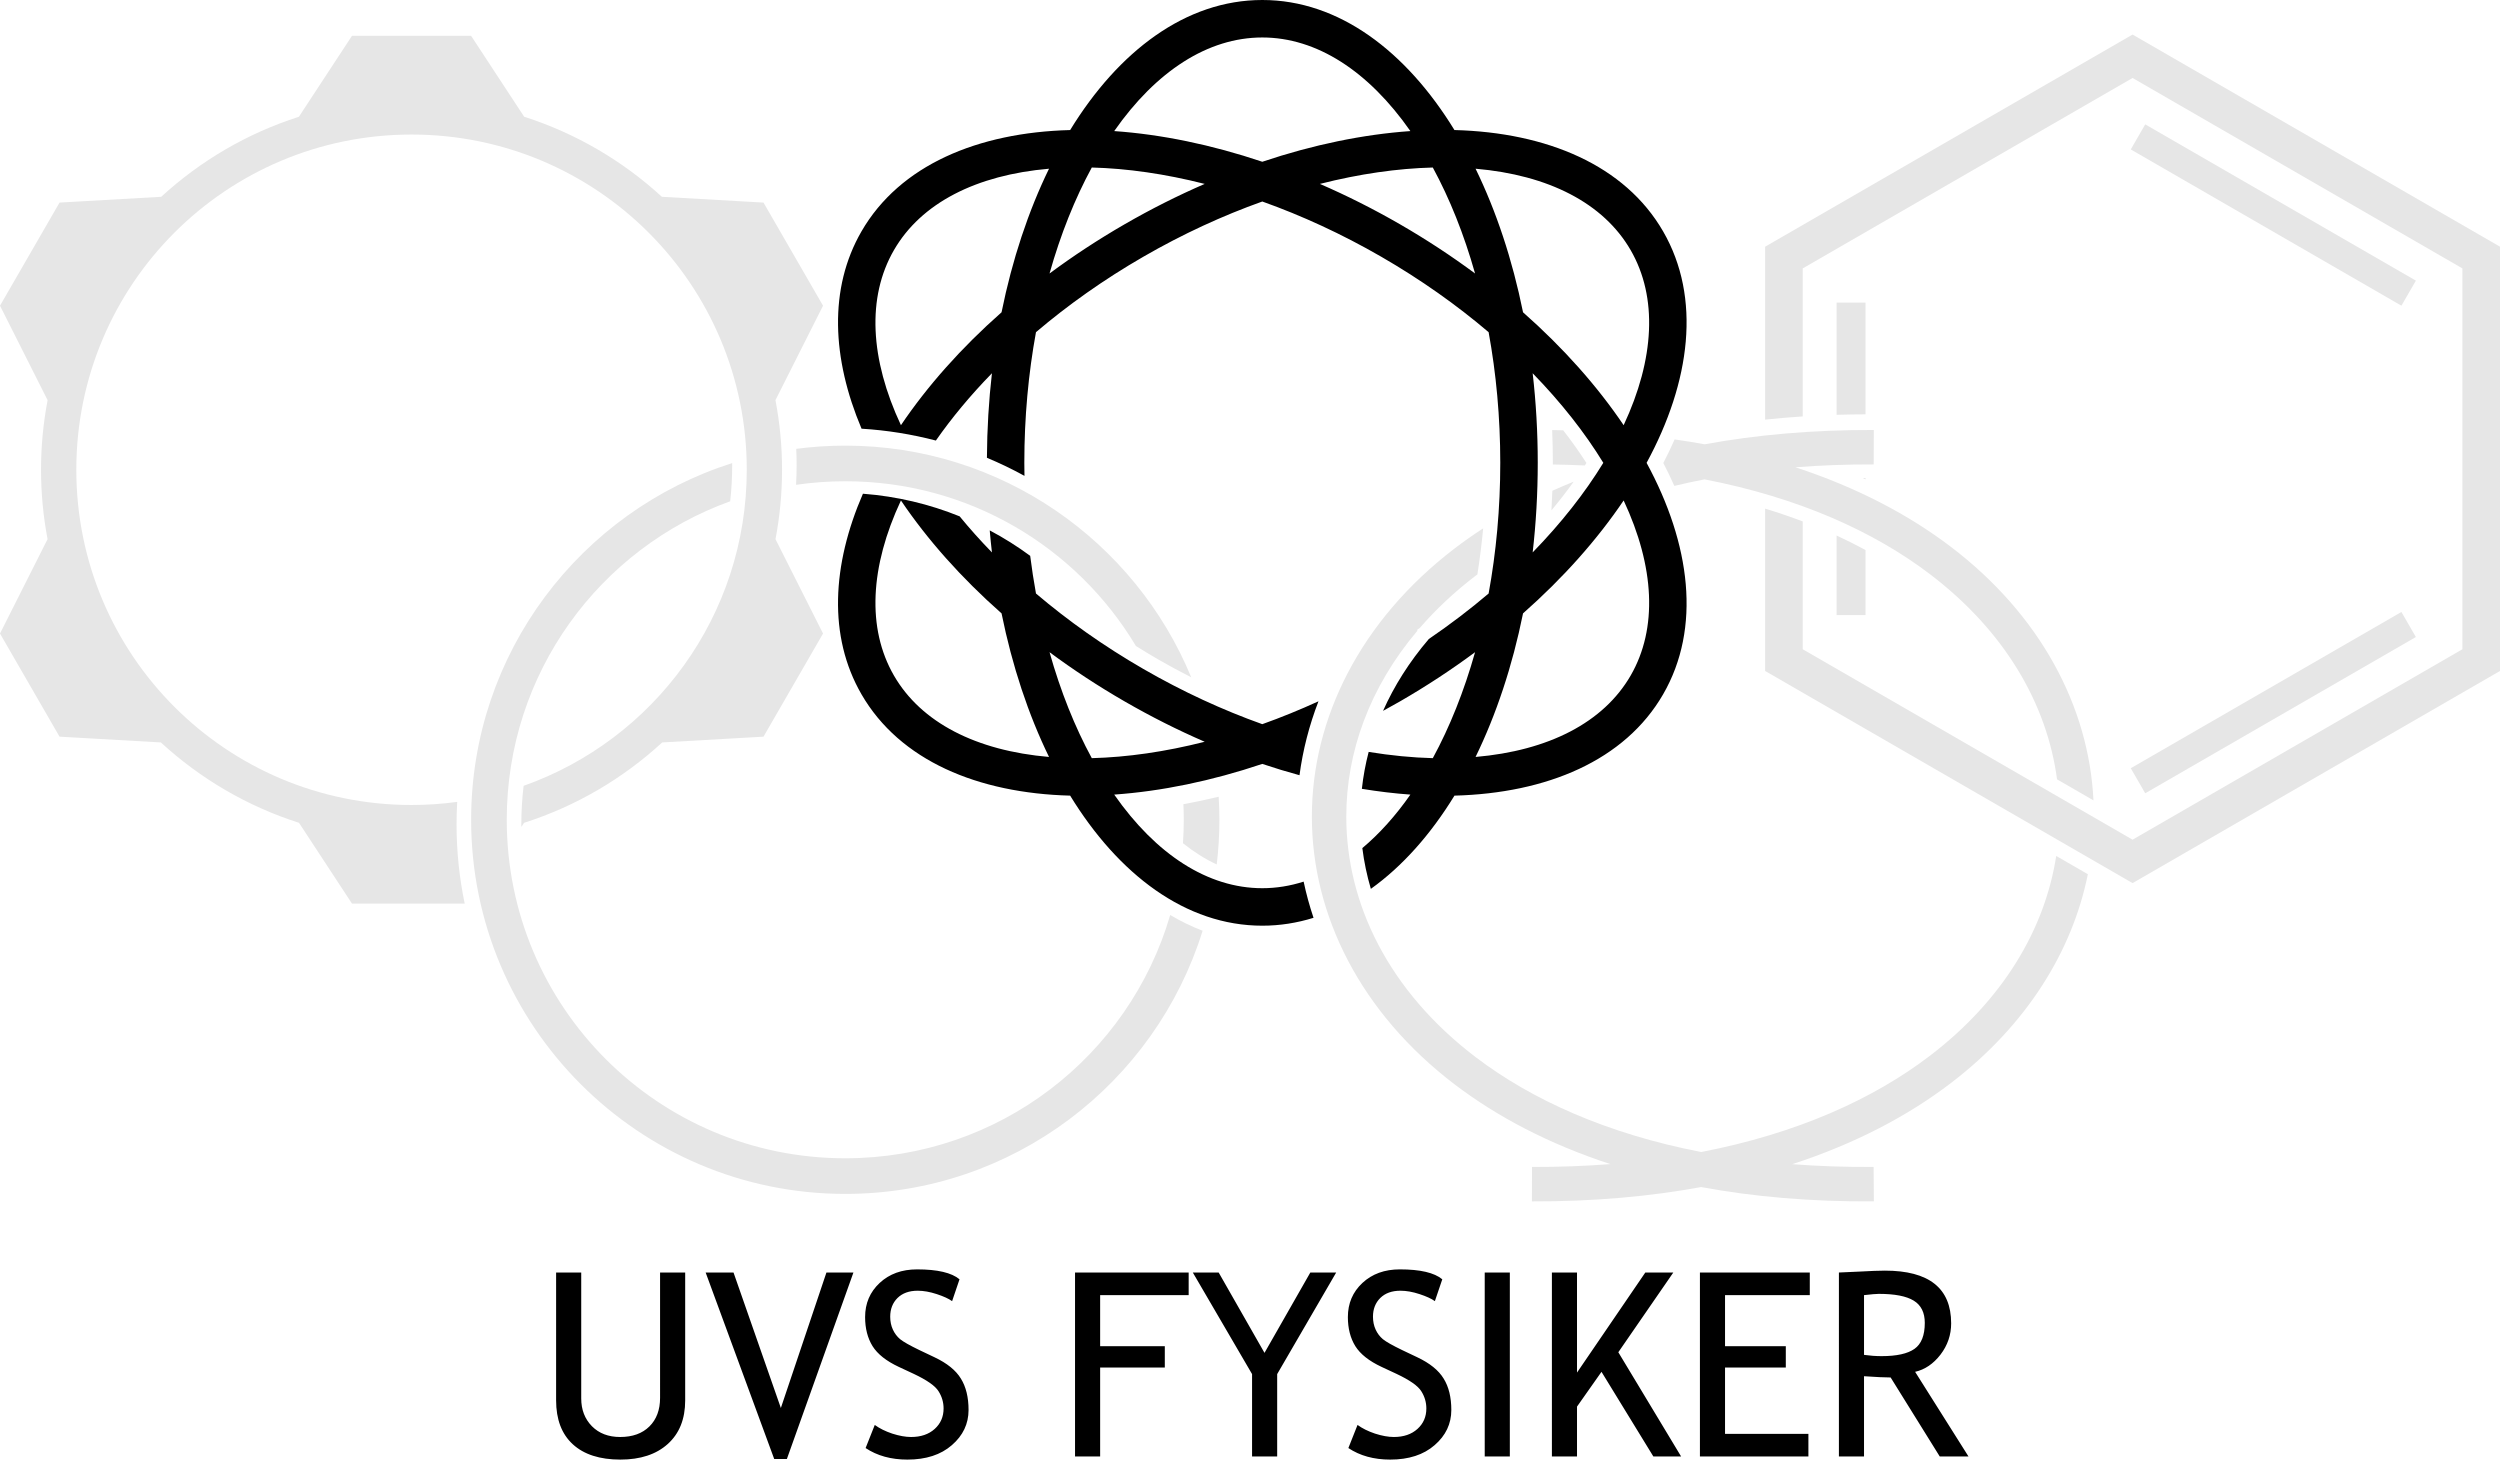
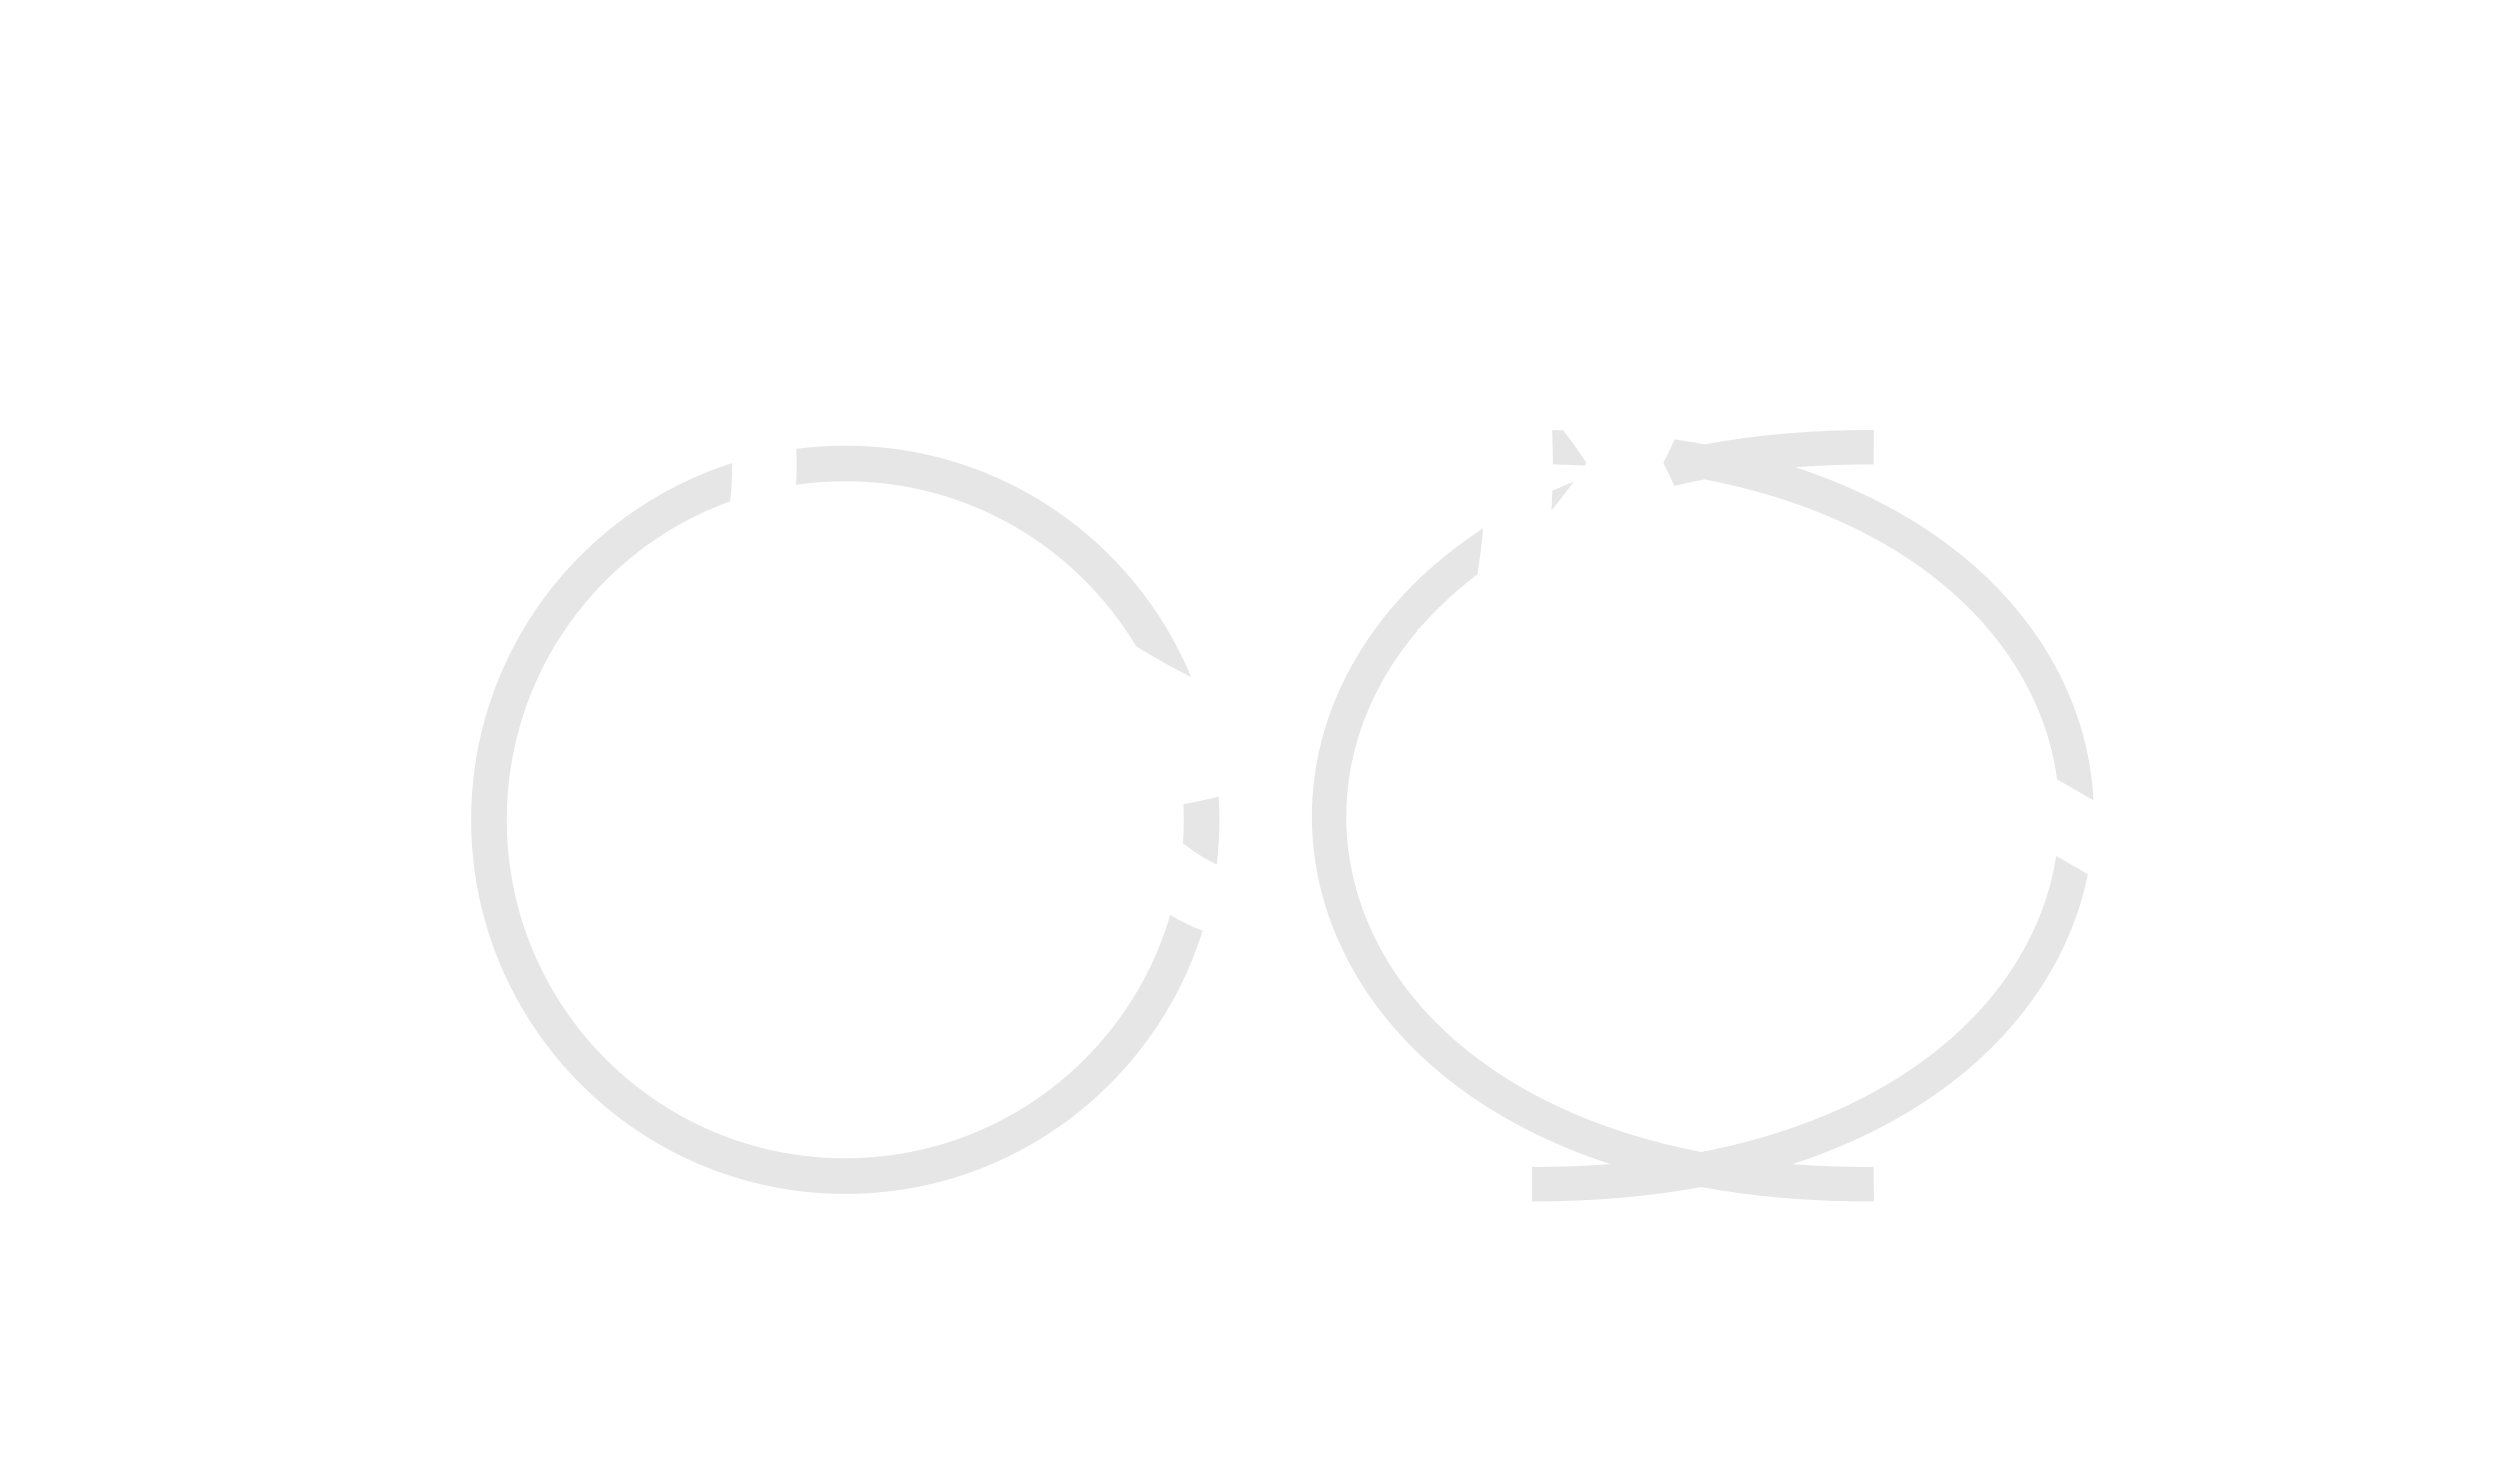
<svg xmlns="http://www.w3.org/2000/svg" xmlns:ns1="http://www.inkscape.org/namespaces/inkscape" xmlns:ns2="http://sodipodi.sourceforge.net/DTD/sodipodi-0.dtd" width="857.464mm" height="500.62mm" viewBox="0 0 857.464 500.62" version="1.1" id="svg2447" ns1:version="1.4.2 (f4327f4, 2025-05-13)" ns2:docname="fysiker.svg">
  <ns2:namedview id="namedview2449" pagecolor="#505050" bordercolor="#ffffff" borderopacity="1" ns1:showpageshadow="0" ns1:pageopacity="0" ns1:pagecheckerboard="1" ns1:deskcolor="#505050" ns1:document-units="mm" showgrid="false" ns1:zoom="0.089530724" ns1:cx="2272.9627" ns1:cy="0" ns1:window-width="1179" ns1:window-height="981" ns1:window-x="848" ns1:window-y="0" ns1:window-maximized="0" ns1:current-layer="g2627" />
  <defs id="defs2444" />
  <g ns1:label="Layer 1" ns1:groupmode="layer" id="layer1" transform="translate(355.221,93.683)">
    <g id="g2627">
      <path id="path7704-0-8-2-2-2-8-3" style="color:#000000;display:inline;fill:#e6e6e6" d="m -65.306,59.163 c -5.699,0 -11.311,0.378 -16.815,1.1 0.085,1.862 0.132,3.734 0.132,5.617 0,2.256 -0.07,4.496 -0.191,6.722 5.509,-0.8 11.141,-1.221 16.874,-1.221 42.39,0 79.418,22.638 99.684,56.498 2.491,1.563 5.018,3.102 7.607,4.596 3.778,2.182 7.572,4.22 11.37,6.151 C 34.112,92.02 -11.803,59.163 -65.306,59.163 Z m -38.794,5.991 c -51.872,16.468 -89.527,65.053 -89.527,122.332 0,70.798 57.524,128.322 128.322,128.322 57.548,0 106.325,-38.007 122.567,-90.257 -3.816,-1.462 -7.526,-3.268 -11.117,-5.398 -14.088,48.254 -58.602,83.438 -111.45,83.438 -64.195,0 -116.105,-51.911 -116.105,-116.106 0,-50.331 31.912,-93.106 76.634,-109.235 0.452,-4.06 0.686,-8.187 0.686,-12.37 0,-0.243 -0.01,-0.484 -0.01,-0.727 z M 62.766,179.584 c -4.064,0.982 -8.097,1.836 -12.095,2.56 0.08,1.771 0.127,3.55 0.127,5.341 0,2.707 -0.1,5.391 -0.282,8.052 3.771,3.014 7.643,5.444 11.583,7.277 0.6,-5.028 0.918,-10.141 0.918,-15.329 0,-2.654 -0.091,-5.287 -0.25,-7.901 z" />
-       <path id="path7704-2-0-0-8-2-7-4-98" style="color:#000000;display:inline;fill:#e6e6e6;fill-opacity:1" d="m -234.489,-81.407 -18.213,27.773 c -17.751,5.671 -33.815,15.139 -47.23,27.451 l -34.868,1.983 -20.42,35.369 16.328,32.402 c -1.474,7.734 -2.255,15.711 -2.255,23.87 0,8.133 0.776,16.087 2.241,23.799 l -16.314,32.375 20.42,35.369 34.754,1.977 c 13.448,12.372 29.563,21.883 47.379,27.569 l 18.178,27.719 h 38.654 c -1.829,-8.785 -2.794,-17.883 -2.794,-27.203 0,-2.581 0.078,-5.144 0.224,-7.689 -5.121,0.696 -10.348,1.062 -15.663,1.062 -63.571,0 -114.977,-51.407 -114.977,-114.978 0,-63.571 51.406,-114.976 114.977,-114.976 63.571,0 114.976,51.405 114.976,114.976 0,50.084 -31.91,92.609 -76.535,108.403 -0.51,4.33 -0.786,8.732 -0.786,13.202 0,0.301 0.01,0.601 0.011,0.902 l 0.93,-1.417 c 17.817,-5.686 33.933,-15.198 47.381,-27.57 l 34.741,-1.976 20.421,-35.369 -16.305,-32.357 c 1.467,-7.717 2.244,-15.676 2.244,-23.816 0,-8.165 -0.782,-16.148 -2.258,-23.887 l 16.319,-32.385 -20.421,-35.369 -34.855,-1.983 c -13.416,-12.313 -29.48,-21.781 -47.232,-27.452 l -18.212,-27.773 z" />
-       <path id="path293-6-6-7-8-1-8-1-2-0-8" style="color:#000000;display:inline;fill:#000000" d="m 77.728,-93.683 c -26.285,0 -49.368,17.625 -65.901,44.605 -31.631,0.829 -58.436,12.007 -71.579,34.77 -11.303,19.578 -10.123,43.623 0.032,67.661 8.752,0.531 17.274,1.921 25.494,4.067 5.435,-7.786 11.873,-15.54 19.224,-23.083 -1.08,9.393 -1.657,19.086 -1.719,28.99 4.418,1.843 8.716,3.915 12.879,6.205 -0.026,-1.485 -0.05,-2.97 -0.05,-4.466 0,-15.641 1.411,-30.704 3.996,-44.819 10.931,-9.296 23.27,-18.049 36.815,-25.869 13.545,-7.82 27.294,-14.129 40.81,-18.948 13.516,4.819 27.267,11.128 40.812,18.949 13.544,7.82 25.883,16.573 36.813,25.868 2.585,14.115 3.996,29.178 3.996,44.819 0,15.64 -1.411,30.702 -3.995,44.815 -6.367,5.414 -13.225,10.636 -20.507,15.605 -6.684,7.815 -11.902,16.099 -15.704,24.646 1.944,-1.06 3.887,-2.134 5.824,-3.252 9.103,-5.256 17.697,-10.911 25.737,-16.873 -3.791,13.453 -8.706,25.703 -14.494,36.347 -7.041,-0.18 -14.412,-0.904 -22.004,-2.14 -1.091,4.193 -1.868,8.42 -2.33,12.659 5.646,0.922 11.208,1.597 16.643,1.979 -5.098,7.3 -10.634,13.439 -16.482,18.353 0.586,4.689 1.562,9.357 2.921,13.977 10.869,-7.757 20.56,-18.734 28.672,-31.971 31.631,-0.829 58.439,-12.005 71.581,-34.769 13.143,-22.764 9.418,-51.568 -5.68,-79.376 15.098,-27.808 18.821,-56.612 5.678,-79.376 -13.143,-22.764 -39.949,-33.942 -71.581,-34.77 -16.533,-26.978 -39.616,-44.603 -65.9,-44.603 z m 0,12.854 c 18.658,0 36.436,11.551 50.791,32.105 -16.124,1.131 -33.297,4.647 -50.79,10.523 -17.494,-5.877 -34.667,-9.392 -50.792,-10.523 14.355,-20.554 32.133,-32.105 50.791,-32.105 z m -58.482,44.601 c 12.113,0.31 25.18,2.179 38.726,5.622 -9.183,3.982 -18.378,8.597 -27.482,13.853 C 21.388,-11.497 12.793,-5.842 4.753,0.121 8.544,-13.332 13.459,-25.583 19.247,-36.228 Z m 116.963,0 c 5.787,10.644 10.702,22.894 14.493,36.347 -8.039,-5.961 -16.632,-11.616 -25.734,-16.871 -9.104,-5.256 -18.299,-9.872 -27.483,-13.854 13.546,-3.443 26.612,-5.312 38.724,-5.622 z M 4.579,-35.817 c -7.083,14.53 -12.625,31.16 -16.282,49.248 -13.836,12.211 -25.467,25.325 -34.509,38.723 C -56.835,29.446 -57.949,8.275 -48.62,-7.883 -39.291,-24.042 -20.399,-33.663 4.579,-35.817 Z m 146.298,0 c 24.979,2.154 43.87,11.776 53.199,27.935 9.329,16.159 8.216,37.33 -2.408,60.039 -9.042,-13.399 -20.673,-26.514 -34.509,-38.726 -3.658,-18.088 -9.2,-34.718 -16.283,-49.248 z m 19.584,70.153 c 9.754,10.01 17.906,20.391 24.231,30.725 -6.325,10.334 -14.476,20.715 -24.231,30.725 1.143,-9.943 1.744,-20.213 1.744,-30.723 0,-10.512 -0.6,-20.782 -1.744,-30.726 z m -229.709,41.32 c -10.596,24.41 -11.985,48.901 -0.505,68.784 13.143,22.764 39.948,33.941 71.58,34.77 16.533,26.979 39.617,44.607 65.902,44.607 6.041,0 11.91,-0.942 17.573,-2.703 -1.375,-4.095 -2.509,-8.237 -3.392,-12.413 -4.64,1.485 -9.381,2.256 -14.181,2.256 -18.658,0 -36.436,-11.551 -50.791,-32.106 16.125,-1.131 33.297,-4.646 50.791,-10.523 4.277,1.437 8.534,2.728 12.762,3.882 1.14,-8.586 3.319,-17.081 6.507,-25.354 -6.444,2.944 -12.883,5.566 -19.27,7.843 C 64.213,149.879 50.464,143.571 36.919,135.751 23.374,127.93 11.034,119.176 0.103,109.88 -0.67,105.658 -1.324,101.342 -1.881,96.961 -6.269,93.723 -10.909,90.806 -15.76,88.232 c 0.218,2.539 0.47,5.059 0.758,7.558 -3.967,-4.071 -7.654,-8.205 -11.076,-12.371 -10.363,-4.195 -21.51,-6.873 -33.169,-7.762 z m 13.036,2.312 c 9.042,13.399 20.673,26.515 34.509,38.727 3.657,18.088 9.199,34.718 16.282,49.248 -24.978,-2.155 -43.87,-11.776 -53.199,-27.935 -9.329,-16.159 -8.216,-37.33 2.408,-60.04 z m 247.881,0 c 10.624,22.709 11.738,43.881 2.409,60.04 -9.329,16.159 -28.222,25.779 -53.2,27.934 7.083,-14.53 12.626,-31.16 16.283,-49.249 13.836,-12.211 25.466,-25.326 34.508,-38.725 z M 4.753,130.006 c 8.04,5.963 16.635,11.619 25.738,16.874 9.103,5.255 18.297,9.87 27.48,13.851 -13.546,3.443 -26.612,5.311 -38.724,5.622 C 13.459,155.709 8.544,143.458 4.753,130.006 Z" />
      <path id="path17890-7-59-7-2-8-3" style="color:#000000;display:inline;fill:#e6e6e6" d="m 287.467,53.795 c -21.032,-0.069 -40.369,1.667 -58.018,4.911 -3.364,-0.622 -6.811,-1.169 -10.299,-1.678 -1.19,2.708 -2.482,5.408 -3.876,8.092 1.352,2.605 2.611,5.224 3.771,7.852 3.381,-0.806 6.824,-1.564 10.362,-2.246 32.282,6.261 58.023,17.853 77.304,32.511 25.834,19.639 40.181,44.675 43.604,70.38 l 12.493,7.213 c -1.545,-32.034 -18.104,-63.545 -48.951,-86.995 -14.599,-11.098 -32.379,-20.407 -53.28,-27.254 8.585,-0.668 17.532,-1.007 26.852,-0.977 z m -110.321,0.032 c 0.154,3.729 0.24,7.49 0.24,11.285 0,0.173 0,0.345 0,0.519 3.718,0.048 7.357,0.172 10.953,0.338 0.187,-0.286 0.378,-0.573 0.562,-0.859 -2.399,-3.735 -5.068,-7.476 -7.959,-11.208 -1.261,-0.029 -2.519,-0.06 -3.792,-0.076 z m 7.39,17.69 c -2.493,1.005 -4.935,2.046 -7.326,3.124 -0.079,2.25 -0.179,4.491 -0.309,6.717 2.729,-3.271 5.276,-6.555 7.635,-9.841 z M 153.487,87.532 c -3.403,2.212 -6.67,4.507 -9.784,6.888 -32.392,24.768 -48.994,58.362 -48.971,92.053 0.023,33.691 16.674,67.224 49.082,91.861 14.599,11.098 32.379,20.408 53.279,27.254 -8.585,0.668 -17.532,1.007 -26.852,0.977 l -0.037,11.809 c 21.032,0.069 40.368,-1.667 58.017,-4.911 17.985,3.327 37.745,5.064 59.27,4.904 l -0.088,-11.809 c -9.701,0.072 -19,-0.256 -27.906,-0.945 21.427,-6.969 39.603,-16.495 54.47,-27.863 25.806,-19.732 41.578,-45.067 46.918,-71.589 l -10.85,-6.264 c -3.877,24.984 -18.116,49.261 -43.242,68.473 -19.515,14.922 -45.656,26.733 -78.531,33.075 -32.282,-6.26 -58.022,-17.851 -77.303,-32.509 -29.873,-22.709 -44.4,-52.637 -44.42,-82.469 -0.015,-22.168 7.988,-44.422 24.353,-63.766 v -0.421 c 0.292,-0.198 0.58,-0.399 0.871,-0.597 5.467,-6.314 11.829,-12.311 19.112,-17.88 0.204,-0.156 0.42,-0.307 0.626,-0.463 0.818,-5.158 1.487,-10.43 1.984,-15.806 z" />
-       <path id="path12187-5-0-7-5-6-1-5" style="color:#000000;display:inline;fill:#e6e6e6;stroke-width:0.092" d="M 376.218,-81.831 250.193,-9.07 v 59.311 c 4.219,-0.446 8.518,-0.812 12.897,-1.097 V -1.625 L 376.218,-66.939 489.346,-1.625 V 129.004 L 376.218,194.318 263.091,129.004 V 85.162 c -4.141,-1.566 -8.431,-3.036 -12.897,-4.384 V 136.45 l 126.025,72.76 3.225,-1.861 122.8,-70.899 V -9.07 Z m 4.343,30.808 -4.959,8.592 92.828,53.596 4.961,-8.592 z M 274.704,10.094 v 38.496 c 3.264,-0.1 6.573,-0.153 9.922,-0.162 V 10.094 Z m 9.922,60.174 c -0.309,0.01 -0.618,0.013 -0.933,0.015 0.315,0.145 0.62,0.297 0.933,0.443 z m -9.922,19.736 v 27.28 h 9.922 V 94.973 c -3.178,-1.729 -6.484,-3.388 -9.922,-4.969 z m 193.727,26.212 -92.828,53.593 4.959,8.592 92.83,-53.594 z" />
-       <path style="font-size:88.194px;font-family:'Trebuchet MS';-inkscape-font-specification:'Trebuchet MS';stroke-width:0.265" d="m -164.482,342.772 h 8.613 v 43.193 q 0,5.771 3.66,9.517 3.66,3.703 9.689,3.703 6.373,0 10.034,-3.617 3.66,-3.617 3.66,-9.819 V 342.772 h 8.613 v 43.882 q 0,9.56 -5.986,14.943 -5.943,5.34 -16.235,5.34 -10.594,0 -16.321,-5.254 -5.727,-5.254 -5.727,-15.072 z m 79.151,63.95 h -4.349 l -23.513,-63.95 h 9.56 l 16.235,46.466 15.632,-46.466 h 9.259 z m 27.001,-3.747 3.144,-7.924 q 2.412,1.766 5.986,2.971 3.617,1.163 6.46,1.163 5.038,0 8.096,-2.756 3.058,-2.756 3.058,-7.019 0,-3.187 -1.723,-5.9 -1.679,-2.756 -8.527,-5.986 l -5.082,-2.369 q -6.46,-3.014 -9.043,-7.149 -2.541,-4.134 -2.541,-9.948 0,-7.062 4.995,-11.713 4.995,-4.651 12.833,-4.651 10.464,0 14.556,3.402 l -2.541,7.493 q -1.723,-1.249 -5.254,-2.412 -3.531,-1.163 -6.546,-1.163 -4.392,0 -6.933,2.498 -2.498,2.498 -2.498,6.416 0,2.412 0.904,4.393 0.904,1.981 2.498,3.316 1.636,1.335 6.632,3.747 l 5.168,2.455 q 6.46,3.058 9.043,7.321 2.627,4.22 2.627,10.766 0,7.106 -5.727,12.058 -5.684,4.952 -15.245,4.952 -8.397,0 -14.34,-3.962 z m 80.443,-52.452 v 17.527 H 44.29 V 375.371 H 22.113 v 30.489 H 13.5 V 342.772 h 38.973 v 7.751 z m 60.72,27.087 v 28.25 H 74.22 V 377.61 L 53.894,342.772 h 8.871 l 15.718,27.561 15.718,-27.561 h 8.871 z m 24.417,25.364 3.144,-7.924 q 2.412,1.766 5.986,2.971 3.617,1.163 6.46,1.163 5.038,0 8.096,-2.756 3.058,-2.756 3.058,-7.019 0,-3.187 -1.723,-5.9 -1.679,-2.756 -8.527,-5.986 l -5.082,-2.369 q -6.46,-3.014 -9.043,-7.149 -2.541,-4.134 -2.541,-9.948 0,-7.062 4.995,-11.713 4.995,-4.651 12.833,-4.651 10.464,0 14.556,3.402 l -2.541,7.493 q -1.723,-1.249 -5.254,-2.412 -3.531,-1.163 -6.546,-1.163 -4.392,0 -6.933,2.498 -2.498,2.498 -2.498,6.416 0,2.412 0.904,4.393 0.904,1.981 2.498,3.316 1.636,1.335 6.632,3.747 l 5.168,2.455 q 6.46,3.058 9.043,7.321 2.627,4.22 2.627,10.766 0,7.106 -5.727,12.058 -5.684,4.952 -15.245,4.952 -8.397,0 -14.34,-3.962 z m 46.767,2.885 V 342.772 h 8.613 v 63.088 z m 57.835,0 -17.785,-29.025 -8.397,11.929 v 17.096 h -8.613 V 342.772 h 8.613 v 34.322 l 23.427,-34.322 h 9.603 l -18.862,27.345 21.532,35.743 z m 24.589,-55.337 v 17.527 h 20.843 v 7.321 h -20.843 v 22.738 h 28.594 v 7.751 H 227.828 V 342.772 h 37.681 v 7.751 z m 73.639,55.337 -16.838,-27.087 q -2.885,0 -9.13,-0.431 v 27.518 h -8.613 V 342.772 q 0.474,0 6.675,-0.301 6.244,-0.345 9.086,-0.345 22.738,0 22.738,18.087 0,5.943 -3.66,10.723 -3.66,4.737 -8.699,5.9 l 18.302,29.025 z M 284.112,350.523 v 20.498 q 3.101,0.431 6.029,0.431 7.751,0 11.283,-2.498 3.531,-2.498 3.531,-8.914 0,-5.297 -3.79,-7.622 -3.79,-2.325 -11.972,-2.325 -1.292,0 -5.082,0.431 z" id="text325-0-5-3" aria-label="UVS FYSIKER " />
    </g>
  </g>
</svg>